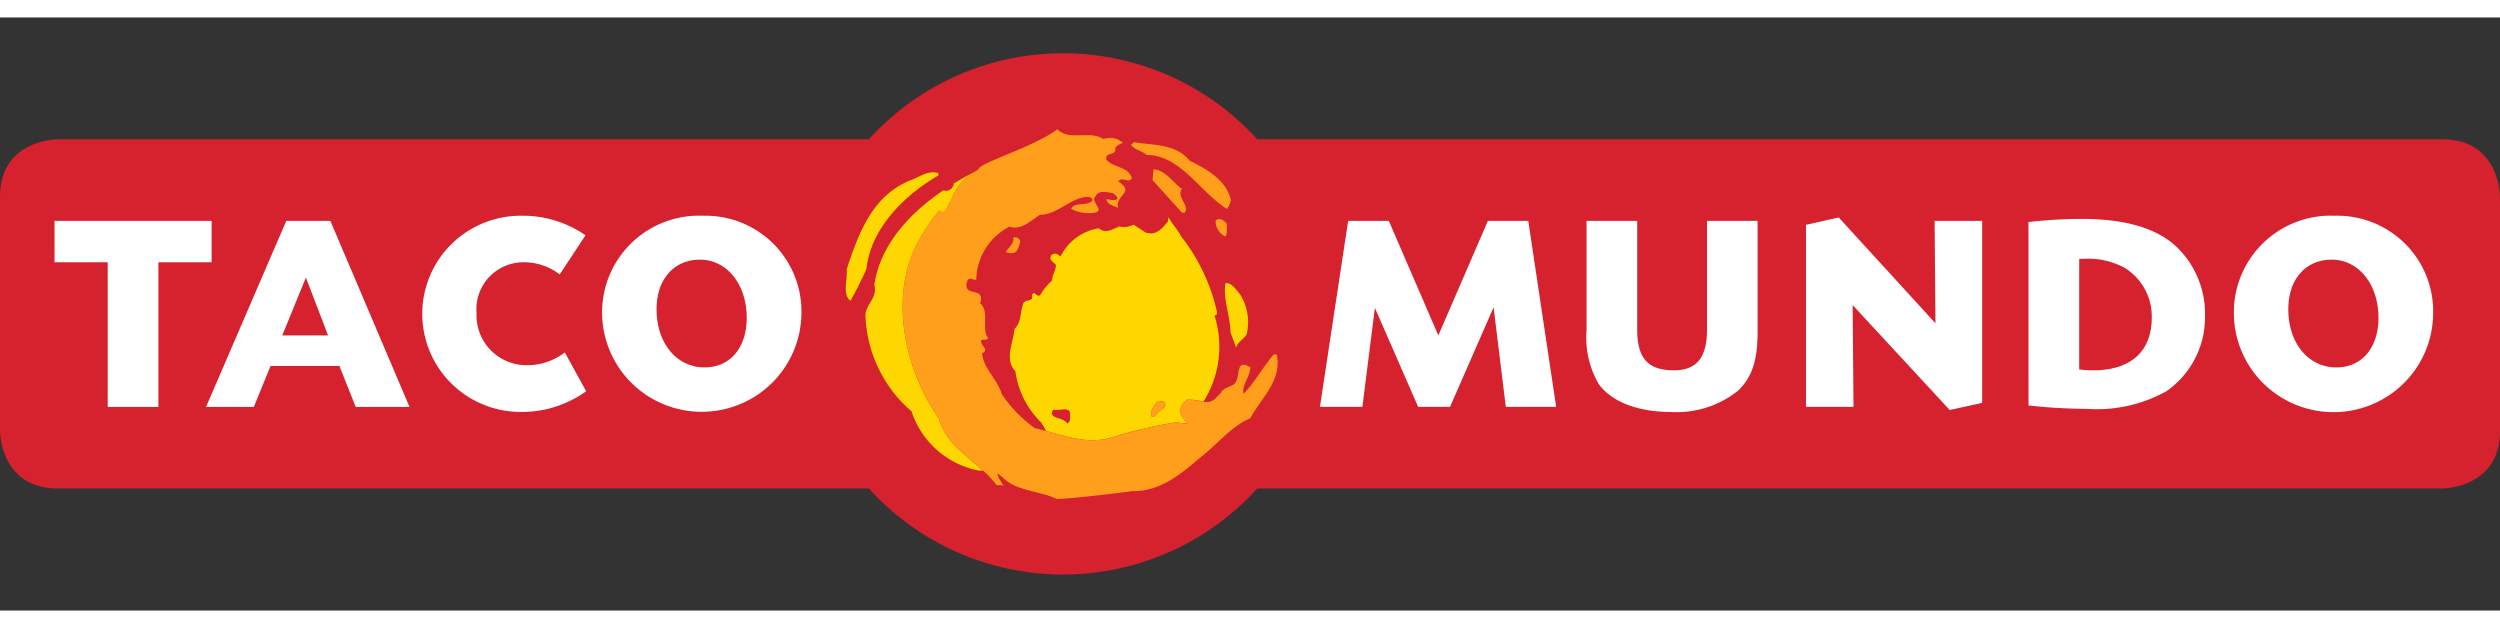
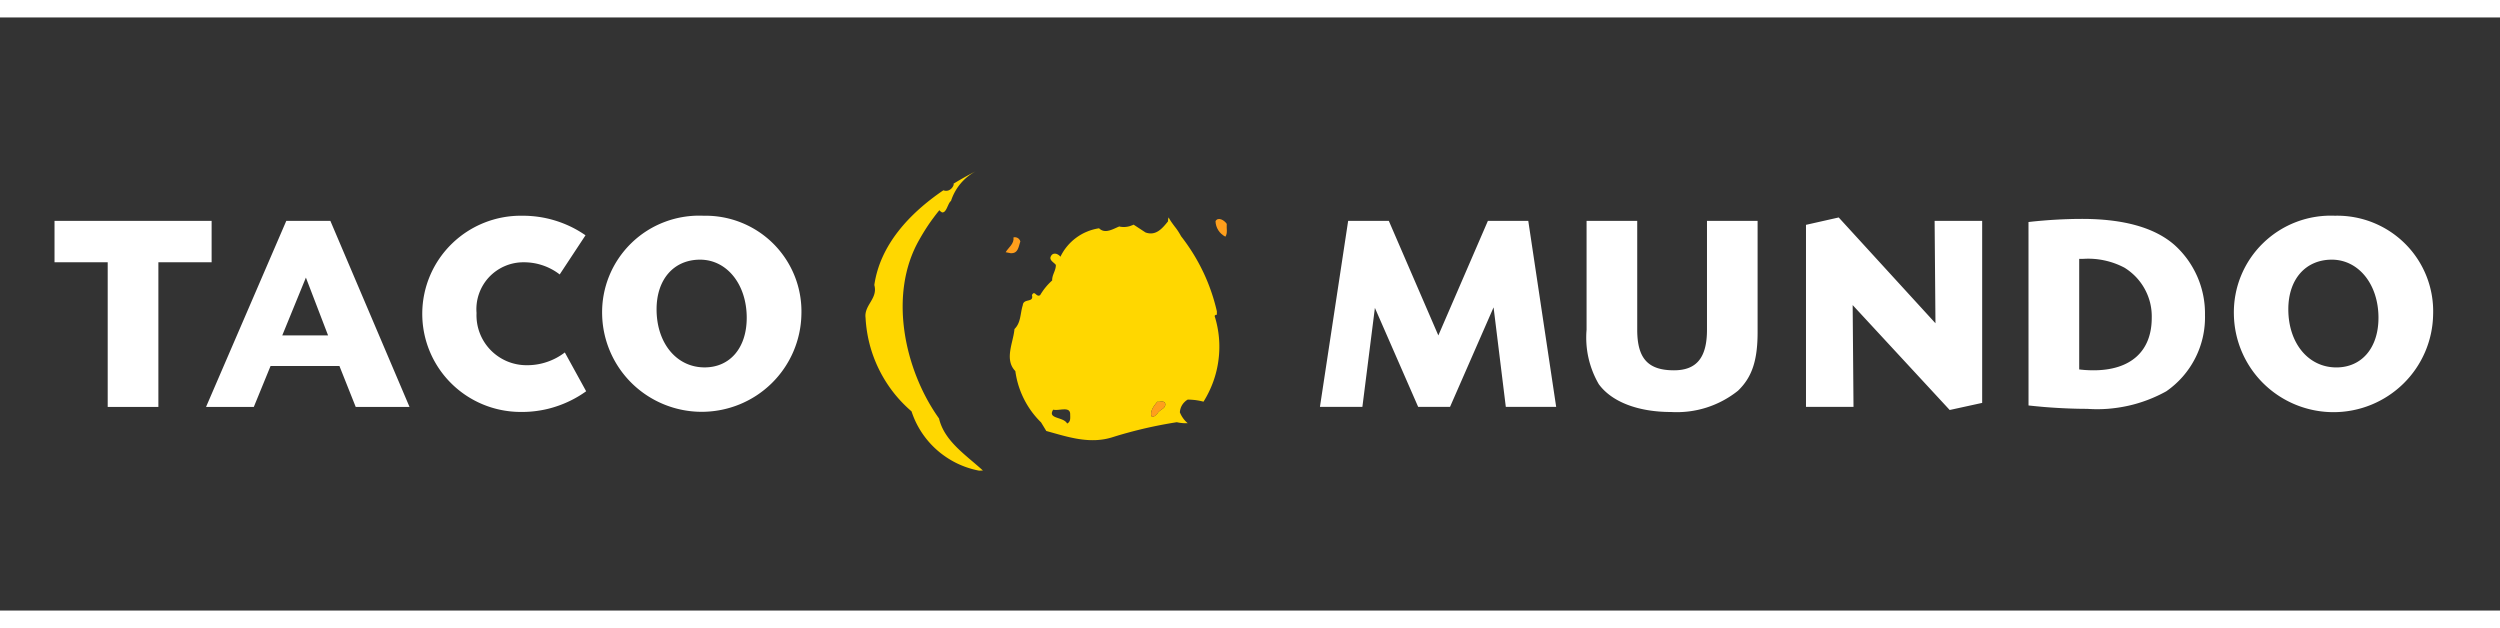
<svg xmlns="http://www.w3.org/2000/svg" height="628" viewBox=".36 -11.107 799.19 189.596" width="2500">
  <rect x=".36" y="-11.107" width="799.19" height="189.596" fill="#333333" stroke="none" />
-   <path d="m781.11 27.84h-378.85a83.45 83.45 0 0 0 -28.1-20.31c-10.7-4.74-22.27-7.19-33.97-7.19s-23.27 2.45-33.97 7.19a83.45 83.45 0 0 0 -28.1 20.31h-259.33s-18.43 0-18.43 18.37v74.9s0 18.36 18.43 18.36h259.33a83.615 83.615 0 0 0 28.1 20.32c10.7 4.73 22.27 7.18 33.97 7.18s23.27-2.45 33.97-7.18a83.615 83.615 0 0 0 28.1-20.32h378.85s18.44 0 18.44-18.36v-74.9s0-18.37-18.44-18.37z" fill="#d6212e" />
-   <path d="m396.96 77.69c.56.93 1.02 1.9 1.39 2.91.37 1.02.64 2.06.8 3.13.17 1.06.23 2.14.18 3.21a16.23 16.23 0 0 1 -.44 3.19c-.91 1.75-2.63 2.16-3.38 4.24l-1.79-4.78c0-5.12-2.57-10.93-1.56-15.78 2.11-.13 3.51 2.36 4.83 3.88m-96.67-38.28v-.73c-3.28-1.08-6.12 1.31-9.05 2.33-12.29 4.99-16.65 17.49-20.26 28.42.38 3.35-1.49 7.87 1.2 10.06.48-.83.94-1.67 1.39-2.51.45-.85.89-1.7 1.32-2.55.43-.86.84-1.72 1.25-2.59.4-.86.8-1.73 1.18-2.61 1.37-12.73 11.85-23.38 22.95-29.79" fill="#ffd700" />
  <path d="m300.53 117.07c-10.97-15.35-16.36-39.67-6.26-57.18.46-.83.95-1.66 1.45-2.47s1.02-1.61 1.55-2.4c.54-.79 1.1-1.56 1.67-2.32.57-.77 1.16-1.52 1.77-2.25-.09.28.6.57.76.75 1.48.28 1.85-2.9 2.9-3.65.33-1.01.75-2 1.27-2.93a16.453 16.453 0 0 1 4.1-4.88c.84-.67 1.73-1.26 2.68-1.75-2.41 1.22-4.83 2.57-7.26 4.06.4.26-.94 2.96-3.22 2.09-10.77 7.32-20.22 17.4-22.08 30.29 1.22 4.37-3.34 6.38-2.8 10.5.15 2.85.59 5.67 1.3 8.43.72 2.77 1.72 5.45 2.98 8.01s2.77 4.99 4.52 7.25 3.73 4.33 5.89 6.19a28.097 28.097 0 0 0 8.2 12.42c1.89 1.66 4 3.06 6.26 4.17 2.26 1.1 4.67 1.9 7.14 2.37l1.23-.04c-5.6-5.11-12.33-9.41-14.04-16.65m88.09-32.76.01-.01c0-.01 0-.02-.01-.03m.01.03c.71 2.26 1.18 4.59 1.39 6.95.21 2.37.16 4.76-.15 7.12-.3 2.37-.86 4.69-1.67 6.93s-1.85 4.39-3.12 6.41c-.41-.11-.83-.21-1.25-.29-.41-.08-.84-.15-1.26-.21-.42-.05-.84-.09-1.27-.12s-.85-.04-1.28-.04c-.36.21-.69.46-.98.75-.3.29-.56.61-.78.97-.22.35-.39.73-.51 1.12-.13.4-.2.8-.23 1.22.14.33.29.66.46.97.17.32.37.63.58.92s.43.57.68.83c.24.27.51.52.78.75-.29.01-.58.02-.87.01-.29 0-.58-.02-.87-.05-.29-.02-.58-.06-.86-.1-.29-.05-.57-.1-.86-.17a149.234 149.234 0 0 0 -10.25 1.98c-1.7.4-3.39.82-5.07 1.28-1.68.45-3.35.94-5.01 1.46-7.45 2.46-14.54-.03-21.41-1.91-.55-.93-1.12-1.84-1.66-2.74a27.953 27.953 0 0 1 -5.49-7.52c-.7-1.39-1.28-2.84-1.74-4.32-.46-1.49-.79-3.02-1-4.56-3.62-3.75-.63-9.15-.28-13.45 2.11-2.04 1.82-5.05 2.66-7.62.21-2.31 3.6-.67 2.93-3.23.88-1.75 1.39.87 2.63 0 .26-.44.53-.87.82-1.28.28-.42.59-.82.91-1.21s.66-.77 1.01-1.14c.35-.36.71-.71 1.09-1.05-.06-1.85 1.22-3.15 1.18-4.97-.59-.77-1.81-1.29-1.75-2.33.5-1.82 2.26-1.47 3.22-.29.57-1.2 1.29-2.32 2.14-3.34s1.82-1.94 2.9-2.73c1.07-.79 2.23-1.45 3.46-1.95 1.23-.51 2.52-.87 3.84-1.07 1.94 1.93 4.55.17 6.46-.58.19.05.38.09.57.12h.11c.18.02.35.05.53.05h.37c.09 0 .18 0 .27-.01.08-.01.17-.01.26-.02s.18-.03.27-.04h.08c.17-.03.34-.07.5-.11h.07c.08-.02.17-.05.26-.08.08-.02.17-.05.26-.08.08-.03.17-.06.25-.09.09-.03.17-.06.25-.1h.04l.5-.22 3.8 2.49c3.32 1.21 5.37-1.28 7.21-3.56v-.32c0-.1.01-.21.03-.31.01-.11.03-.21.06-.32.02-.1.05-.2.09-.3.13.26.28.52.43.77.48.77 1.04 1.51 1.59 2.25.19.23.37.47.54.71.18.25.35.49.51.74s.32.51.48.77c.15.25.29.52.44.78 1.37 1.76 2.65 3.59 3.83 5.49s2.25 3.86 3.21 5.88a59.56 59.56 0 0 1 2.54 6.19c.74 2.11 1.35 4.25 1.85 6.43v1.14c-.35-.11-.54.13-.72.35zm-47.15 34.4c1.22-.59.98-1.85.98-2.98 0-2.68-3.62-.97-5.43-1.46-1.95 3.07 3.28 2.19 4.45 4.43m28.86-3.19c.72-1.34 2.76-1.53 2.51-3.17-.46-1.15-1.67-.4-2.51-.62-.95 1.15-2.49 3.01-1.87 4.71.86.31 1.32-.43 1.87-.92z" fill="#ffd700" />
  <g fill="#ff9f1c">
    <path d="m392.52 54.91c-.13 1.33.36 2.99-.44 4.06-.46-.24-.88-.53-1.26-.87-.39-.35-.72-.74-1-1.18-.27-.43-.49-.9-.64-1.39s-.23-1-.25-1.51c.8-1.48 2.8-.36 3.6.87m-22.18 56.84c-.96 1.14-2.5 3-1.88 4.71.88.31 1.32-.44 1.88-.93.71-1.34 2.75-1.52 2.5-3.17-.46-1.14-1.67-.4-2.5-.61" />
-     <path d="m408.52 96.63h-.97c-3.55 4.06-5.98 8.86-9.68 12.58-.56-2.97 2.13-5.39 2.19-8.49-5.74-3.35-2.13 4.81-6.26 5.98-3.27 1.31-3.12 2.19-3.12 2.19l-1.26 1.24c-.24.33-.53.62-.86.87-.32.25-.68.44-1.06.59-.39.14-.79.23-1.2.26-.4.02-.81-.01-1.21-.1-.41-.11-.83-.21-1.25-.29s-.84-.15-1.26-.21c-.42-.05-.85-.09-1.27-.12-.43-.03-.86-.04-1.28-.04-.36.21-.69.46-.99.75s-.56.62-.77.97c-.22.35-.39.73-.52 1.12-.12.4-.2.81-.22 1.22.13.34.28.66.46.98.17.31.36.62.57.91s.44.57.69.84c.24.26.5.51.78.74-.29.02-.58.02-.87.02-.29-.01-.58-.03-.87-.05-.29-.03-.58-.06-.87-.11-.28-.05-.57-.1-.85-.17-1.72.27-3.44.57-5.15.9s-3.41.69-5.1 1.08c-1.7.4-3.39.82-5.07 1.27-1.68.46-3.35.95-5.01 1.46-7.47 2.45-14.54-.03-21.41-1.91-1.22-.33-2.42-.65-3.62-.91-1.05-.74-2.07-1.53-3.04-2.37a38.7 38.7 0 0 1 -2.8-2.64c-.89-.92-1.74-1.88-2.55-2.88-.8-1-1.56-2.04-2.26-3.11-1.3-4.62-5.74-7.94-6.27-12.9 2.44-1.24-.55-2.57-.31-4.09.56-.75 1.86.28 2.2-.93-2.22-3.1.68-8.31-2.5-11 1.59-4.69-3.47-2.7-4.26-5-.05-.19-.08-.37-.09-.56-.02-.19-.02-.38 0-.57s.05-.37.09-.56c.05-.18.11-.36.19-.53.03-.1.08-.19.14-.27s.14-.15.22-.21c.09-.05.18-.1.28-.13.1-.02.2-.03.3-.03.59.03 1.26.49 1.9.3.03-1.75.3-3.49.8-5.17s1.23-3.28 2.16-4.77c.93-1.48 2.05-2.84 3.35-4.02 1.29-1.19 2.74-2.2 4.3-3 3.52 1.32 6.76-1.85 9.73-3.78 4.96-.09 8.39-3.88 12.8-5.33 1.17-.27 3.58-.99 4.08.62l-.62.62c-1.89 1.21-5.31.06-6.26 2.19a12.049 12.049 0 0 0 5.33 1.37c.62.02 1.24-.02 1.85-.1 4.23-.65-1.48-3.57.65-5.33 1.09-2.19 3.95-1.12 5.62-.96.44.62 1.51.99 1.27 1.89-1.02.62-2.38.16-3.46 0 .12 1.67 2.38 2.23 3.77 2.82-.59-2.07.87-3.28 1.88-4.71 1.23-1.64-.74-3-1.88-3.78.98-1.33 2.33-.09 3.48-.32.09-.02.17-.04.26-.08.08-.04.16-.08.24-.13.07-.06.14-.12.2-.18.07-.07.12-.14.17-.21-1.07-3.94-5.74-3.26-8.14-5.99-.47-2.66 3.3-1.09 2.84-3.75.15-.2.31-.39.5-.56.18-.17.38-.33.6-.46.21-.14.44-.25.67-.35.23-.09.48-.16.72-.21-.4-.39-.86-.71-1.36-.97s-1.03-.44-1.58-.56c-.56-.11-1.12-.14-1.68-.1s-1.11.17-1.64.36c-4.14-2.91-10.97.74-14.72-3.13-7.9 5.86-24.69 10.54-25.34 12.89-.21.14-.43.28-.63.42-.95.5-1.85 1.09-2.68 1.76-.84.67-1.6 1.42-2.29 2.24-.69.81-1.3 1.7-1.81 2.63-.52.94-.94 1.92-1.27 2.94-1.05.74-1.43 3.93-2.91 3.65-.15-.19-.84-.48-.76-.76-.6.74-1.19 1.49-1.77 2.25-.57.76-1.12 1.54-1.66 2.33s-1.06 1.58-1.56 2.4c-.5.81-.98 1.63-1.45 2.46-10.09 17.49-4.72 41.84 6.26 57.19 1.72 7.23 8.46 11.54 14.05 16.65.4.36.8.72 1.19 1.1s.77.77 1.14 1.16.73.8 1.08 1.21.69.83 1.03 1.26c.7.1 1.63-.28 2.15.31-.55-1.39-1.97-2.82-1.85-4.08l1.55 1.26c4.29 4.43 12.12 4.37 17.18 6.86 3.58.24 24.45-2.45 24.45-2.45 8.86.09 15.4-5.46 21.91-11.01 5.22-4.08 9.76-9.85 15.65-12.27 3.49-6.55 10.24-12.08 8.46-20.42m-27.84-61.92c5.22 2.48 11.88 6.27 13.17 12.59-.05.25-.12.5-.2.75-.07.24-.17.48-.27.72s-.22.47-.35.69c-.12.23-.26.45-.41.66-8.53-5.25-14.79-17.18-25.68-17.27-1.55-1.36-3.58-1.48-5.01-3.16l.93-.93c6.33 1.09 13.36.41 17.84 5.96m-2.49 9c-1.88 2.67 2.5 5.05.95 7.56h-.95l-9.39-10.38.31-3.47c3.8.24 6.08 4.12 9.08 6.28" />
    <path d="m326.54 60.47c-.59 1.75-.68 3.94-3.12 3.78l-1.58-.31c.93-1.55 2.78-2.7 2.5-4.74.23-.06.47-.07.7-.04.23.04.45.12.66.23.2.12.38.28.52.46.15.19.25.4.32.62" />
  </g>
  <path d="m50.99 113.39h-16.2v-46.24h-17v-13.23h50.22v13.23h-17.02zm57.88-13.07h-22.02l-5.35 13.07h-15.27l25.65-59.47h14.09l25.3 59.47h-17.2zm-10.72-28.27-7.56 18.49h14.65zm81.13-1c-.82-.64-1.69-1.2-2.61-1.69-.91-.49-1.86-.9-2.85-1.23-.98-.33-1.99-.58-3.01-.74s-2.06-.24-3.09-.23c-2.09-.01-4.15.42-6.05 1.25-1.91.83-3.62 2.05-5.04 3.57-1.41 1.53-2.48 3.33-3.16 5.29s-.94 4.04-.77 6.1a15.923 15.923 0 0 0 4.42 11.77c1.5 1.56 3.3 2.8 5.29 3.65 1.99.84 4.14 1.28 6.31 1.27 1.09.01 2.18-.07 3.26-.24s2.14-.43 3.18-.78 2.04-.78 3.01-1.29c.96-.51 1.88-1.1 2.75-1.77l6.82 12.41c-1.5 1.08-3.09 2.04-4.75 2.87-1.65.83-3.37 1.53-5.14 2.09-1.76.57-3.57.99-5.41 1.26-1.83.28-3.68.41-5.54.39-8.4.02-16.46-3.3-22.38-9.23a31.277 31.277 0 0 1 .31-44.56 31.562 31.562 0 0 1 22.51-8.93c1.79-.01 3.58.12 5.35.38 1.78.26 3.52.66 5.23 1.19s3.38 1.19 4.99 1.97 3.15 1.69 4.62 2.71zm46.15-18.77c4.15-.07 8.27.71 12.11 2.28s7.32 3.9 10.23 6.85c2.9 2.95 5.18 6.46 6.69 10.31s2.22 7.97 2.09 12.1c-.16 8.3-3.58 16.22-9.53 22.04-5.94 5.82-13.94 9.08-22.28 9.1-8.34.01-16.35-3.24-22.31-9.04a31.704 31.704 0 0 1 -9.58-22.02c-.11-4.25.67-8.48 2.28-12.42s4.03-7.51 7.09-10.48 6.7-5.28 10.7-6.77c4-1.5 8.27-2.16 12.53-1.94m-1.28 14.03c-8.37 0-13.92 6.24-13.92 15.87 0 10.78 6.35 18.57 15.36 18.57 8.1 0 13.46-6.24 13.46-15.86 0-10.71-6.36-18.58-14.92-18.58m273.68 47.06h-16.1l-3.91-31.81-13.92 31.81h-10.19l-13.83-31.64-4 31.64h-13.57l9.02-59.46h13l15.83 36.62 15.84-36.62h12.91zm25.91-59.46v34.8c0 9.19 3.46 12.97 11.74 12.97 7.27 0 10.56-4.08 10.56-12.97v-34.8h16.18v35.63c0 9.05-1.82 14.4-6.27 18.67a31.081 31.081 0 0 1 -4.78 3.15c-1.68.9-3.45 1.65-5.27 2.23-1.83.58-3.7.99-5.6 1.23-1.9.23-3.82.3-5.73.19-10.65 0-19.02-3.28-23.11-8.89-.76-1.3-1.42-2.67-1.97-4.07a29.497 29.497 0 0 1 -1.98-8.81c-.1-1.51-.09-3.02.04-4.53v-34.8zm64.41-1.09 30.93 33.82-.27-32.73h15.2v58.19l-10.38 2.27-31.02-33.54.27 32.55h-15.19v-58.2zm60.67 1.46c1.42-.17 2.84-.31 4.27-.43a153.151 153.151 0 0 1 8.56-.5c1.43-.05 2.86-.07 4.29-.07 13.37 0 23.28 2.82 29.56 8.34 1.57 1.41 2.97 2.98 4.2 4.68a30.35 30.35 0 0 1 3.1 5.46 29.421 29.421 0 0 1 2.44 12.25c.06 2.37-.17 4.75-.69 7.06-.52 2.32-1.33 4.57-2.41 6.69-1.07 2.12-2.41 4.1-3.97 5.89s-3.35 3.39-5.3 4.74a45.79 45.79 0 0 1 -5.95 2.76c-2.05.78-4.15 1.41-6.29 1.88s-4.31.79-6.49.96c-2.19.16-4.38.17-6.57.01-1.56 0-3.13-.03-4.69-.08s-3.13-.12-4.69-.21-3.12-.2-4.68-.33a246.9 246.9 0 0 1 -4.68-.46zm16.21 47.12c.38.05.75.09 1.13.12.38.04.76.07 1.14.09a40.88 40.88 0 0 0 2.27.07c11.93 0 18.65-6.07 18.65-16.77.04-1.6-.13-3.19-.5-4.74-.38-1.55-.96-3.04-1.72-4.44s-1.71-2.7-2.81-3.86c-1.1-1.15-2.34-2.16-3.7-3a25 25 0 0 0 -3.14-1.39c-1.08-.39-2.18-.7-3.31-.94a24.54 24.54 0 0 0 -6.83-.48h-1.18zm82.03-49.14c4.15-.06 8.27.72 12.11 2.29s7.32 3.9 10.23 6.85c2.91 2.94 5.18 6.45 6.69 10.3 1.51 3.86 2.22 7.97 2.08 12.11a31.655 31.655 0 0 1 -9.48 22.11 31.92 31.92 0 0 1 -22.32 9.14c-8.35.01-16.38-3.25-22.35-9.08a31.699 31.699 0 0 1 -9.54-22.09c-.1-4.25.67-8.48 2.28-12.42s4.02-7.5 7.08-10.47 6.7-5.28 10.69-6.78c4-1.5 8.26-2.16 12.53-1.94m-1.28 14.03c-8.36.01-13.9 6.24-13.9 15.86 0 10.79 6.36 18.59 15.36 18.59 8.1 0 13.46-6.25 13.46-15.87 0-10.7-6.36-18.57-14.92-18.58z" fill="#fff" />
</svg>